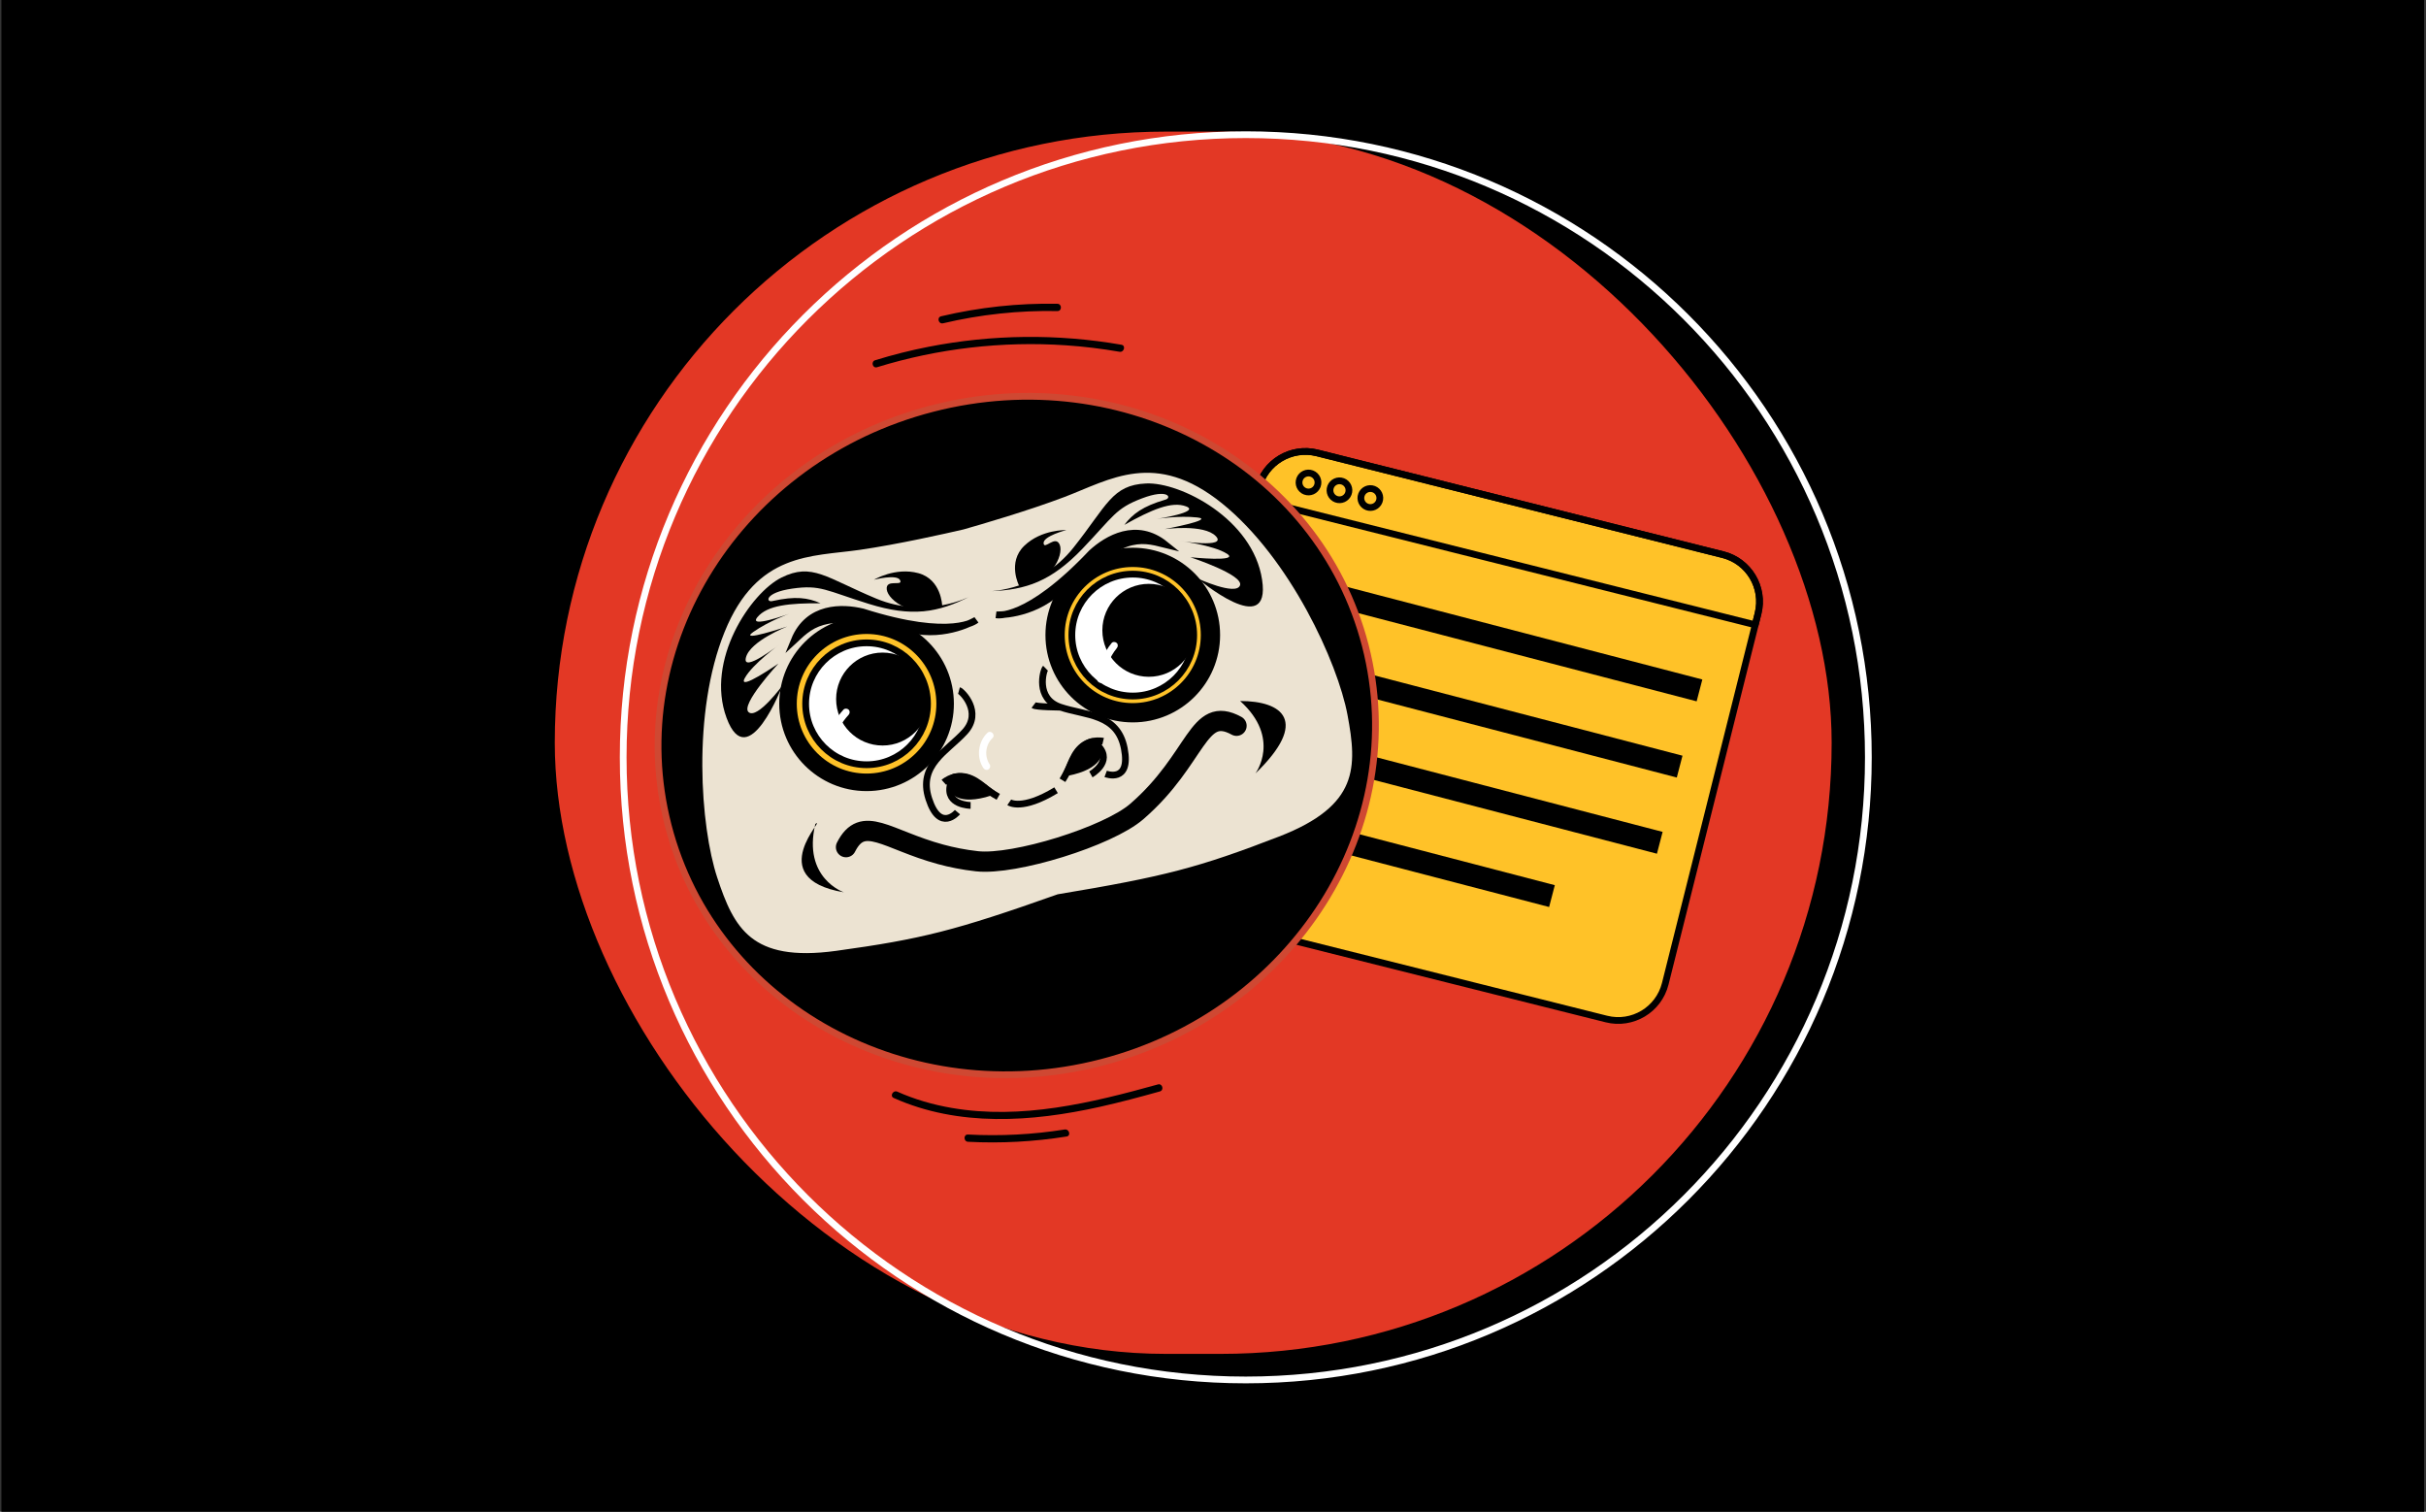
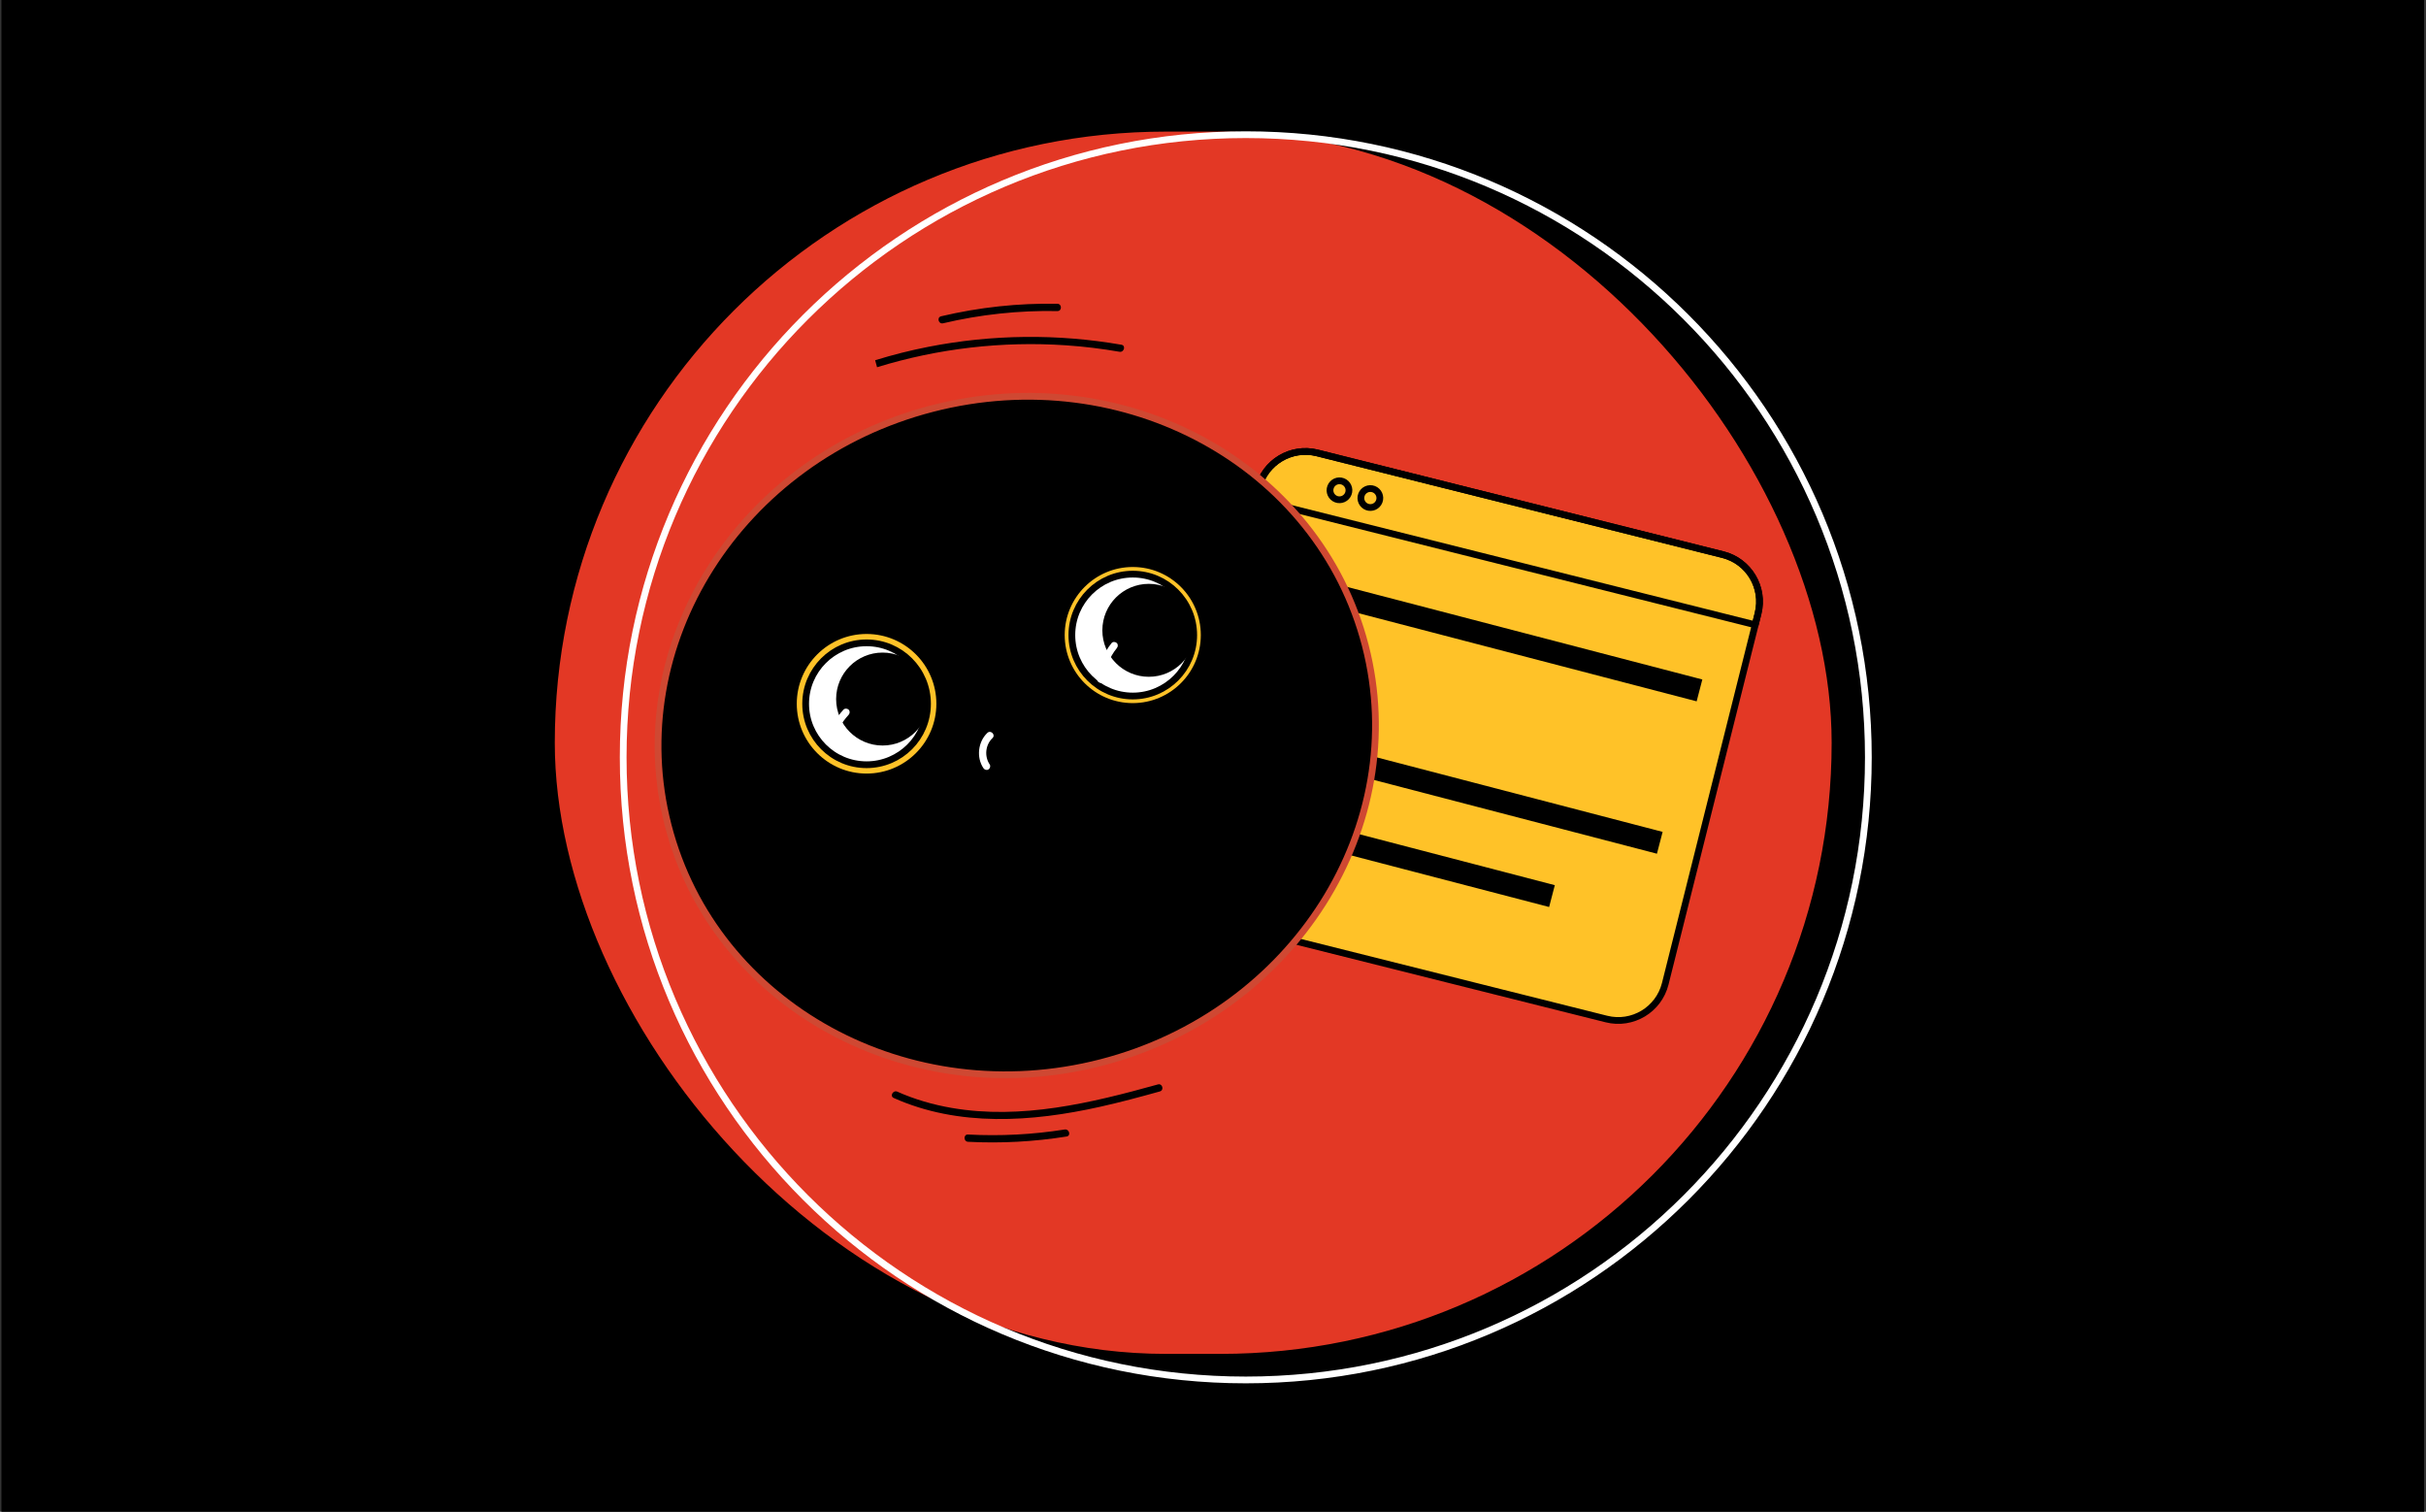
<svg xmlns="http://www.w3.org/2000/svg" width="719" height="448" viewBox="0 0 719 448" fill="none">
  <rect x="0" y="0" width="719" height="448" fill="#333333" stroke="none" />
  <g clip-path="url(#clip0_9988_80954)">
    <rect width="718" height="448" transform="translate(0.422)" fill="black" />
    <rect x="164.422" y="39" width="378.428" height="362.223" rx="181.112" fill="#E33825" />
    <path d="M369.212 408.947C471.118 408.947 553.729 326.336 553.729 224.431C553.729 122.525 471.118 39.914 369.212 39.914C267.306 39.914 184.695 122.525 184.695 224.431C184.695 326.336 267.306 408.947 369.212 408.947Z" stroke="white" stroke-width="2" stroke-miterlimit="10" stroke-linecap="round" stroke-linejoin="round" />
    <path d="M476.099 301.988L355.883 271.849C348.187 269.923 343.506 262.116 345.443 254.415L372.957 144.664C374.883 136.968 382.689 132.287 390.391 134.224L510.606 164.363C518.303 166.289 522.984 174.095 521.047 181.797L493.533 291.547C491.599 299.241 483.793 303.921 476.099 301.988Z" fill="#FFC228" stroke="black" stroke-width="2" stroke-miterlimit="10" stroke-linecap="round" stroke-linejoin="round" />
    <path d="M520.195 185.157L521.034 181.795C522.96 174.098 518.287 166.294 510.593 164.361L390.378 134.222C382.681 132.296 374.877 136.968 372.944 144.662L372.105 148.025L520.195 185.157Z" stroke="black" stroke-width="2" stroke-miterlimit="10" stroke-linecap="round" stroke-linejoin="round" />
-     <path d="M386.804 145.613C388.254 146.167 389.879 145.441 390.433 143.991C390.987 142.54 390.26 140.915 388.81 140.361C387.36 139.807 385.735 140.534 385.181 141.984C384.627 143.434 385.353 145.059 386.804 145.613Z" stroke="black" stroke-width="2" stroke-miterlimit="10" stroke-linecap="round" stroke-linejoin="round" />
    <path d="M395.979 147.923C397.43 148.477 399.054 147.75 399.608 146.3C400.162 144.85 399.436 143.225 397.986 142.671C396.536 142.117 394.911 142.843 394.357 144.294C393.803 145.744 394.529 147.369 395.979 147.923Z" stroke="black" stroke-width="2" stroke-miterlimit="10" stroke-linecap="round" stroke-linejoin="round" />
    <path d="M405.134 150.22C406.584 150.774 408.209 150.047 408.763 148.597C409.317 147.147 408.591 145.522 407.141 144.968C405.69 144.414 404.065 145.14 403.511 146.59C402.957 148.041 403.684 149.666 405.134 150.22Z" stroke="black" stroke-width="2" stroke-miterlimit="10" stroke-linecap="round" stroke-linejoin="round" />
    <path d="M504.524 201.37L384.385 170.06L382.699 176.529L502.838 207.84L504.524 201.37Z" fill="black" />
-     <path d="M498.642 223.949L378.503 192.639L376.817 199.108L496.956 230.419L498.642 223.949Z" fill="black" />
    <path d="M492.755 246.528L372.616 215.218L370.93 221.687L491.069 252.998L492.755 246.528Z" fill="black" />
    <path d="M460.804 262.323L366.729 237.805L365.043 244.275L459.118 268.792L460.804 262.323Z" fill="black" />
    <path d="M326.352 314.885C383.404 300.161 418.456 244.838 404.643 191.317C390.83 137.796 333.383 106.345 276.332 121.069C219.281 135.792 184.229 191.116 198.041 244.637C211.854 298.158 269.301 329.609 326.352 314.885Z" fill="black" stroke="#CF4832" stroke-width="2" stroke-miterlimit="10" stroke-linecap="round" stroke-linejoin="round" />
-     <path d="M362.849 148.433C342.502 131.972 328.472 141.289 315.104 146.354C304.391 150.412 290.433 154.477 285.311 155.93C280.123 157.132 265.942 160.334 254.603 161.967C240.458 164.003 223.673 162.636 213.83 186.89C203.988 211.143 206.599 245.211 211.607 260.349C216.615 275.487 222.061 286.336 247.948 282.775C273.288 279.285 283.339 276.76 313.716 265.997C345.502 260.716 355.525 258.068 379.39 248.859C403.766 239.455 403.284 227.325 400.341 211.654C397.399 195.97 383.203 164.888 362.849 148.433Z" fill="#ECE3D2" stroke="black" stroke-width="2" stroke-miterlimit="10" stroke-linecap="round" stroke-linejoin="round" />
    <path d="M256.827 233.441C270.568 233.441 281.707 222.302 281.707 208.561C281.707 194.821 270.568 183.682 256.827 183.682C243.087 183.682 231.948 194.821 231.948 208.561C231.948 222.302 243.087 233.441 256.827 233.441Z" fill="black" stroke="black" stroke-width="2" stroke-miterlimit="10" />
    <path d="M256.827 230.246C268.804 230.246 278.512 220.537 278.512 208.561C278.512 196.585 268.804 186.876 256.827 186.876C244.851 186.876 235.142 196.585 235.142 208.561C235.142 220.537 244.851 230.246 256.827 230.246Z" fill="#FFC228" stroke="black" stroke-width="2" stroke-miterlimit="10" />
    <path d="M256.832 226.625C266.806 226.625 274.891 218.539 274.891 208.566C274.891 198.592 266.806 190.507 256.832 190.507C246.858 190.507 238.773 198.592 238.773 208.566C238.773 218.539 246.858 226.625 256.832 226.625Z" fill="white" stroke="black" stroke-width="2" stroke-miterlimit="10" />
    <path d="M261.575 219.934C268.629 219.934 274.346 214.217 274.346 207.164C274.346 200.11 268.629 194.393 261.575 194.393C254.522 194.393 248.805 200.11 248.805 207.164C248.805 214.217 254.522 219.934 261.575 219.934Z" fill="black" stroke="black" stroke-width="2" stroke-miterlimit="10" />
    <path d="M287.503 176.741C287.503 176.741 274.567 183.576 259.717 177.403C244.867 171.23 240.679 166.654 231.599 171.165C222.52 175.676 208.993 195.634 215.339 212.758C221.685 229.882 231.894 203.139 231.894 203.139C231.894 203.139 224.491 213.204 221.886 211.067C219.282 208.93 230.7 196.649 230.7 196.649C230.7 196.649 218.44 205.168 220.728 200.966C223.016 196.757 231.312 190.764 231.312 190.764C231.312 190.764 219.814 199.757 221.073 194.85C222.34 189.943 233.333 185.662 233.333 185.662C233.333 185.662 218.642 190.541 223.225 187.303C227.815 184.072 233.88 181.9 233.88 181.9C233.88 181.9 221.548 186.411 224.491 182.878C227.434 179.345 234.024 178.734 243.197 178.777C239.391 177.108 235.722 176.611 229.045 178.094C226.952 178.727 226.434 175.633 234.823 174.431C243.212 173.23 244.752 175 257.465 178.95C270.178 182.9 277.92 181.626 287.503 176.741Z" fill="black" />
    <path d="M279.234 179.487C279.234 179.487 279.033 171.695 272.169 169.853C265.305 168.011 259.017 171.803 259.017 171.803C259.017 171.803 265.895 170.026 266.78 171.968C267.672 173.911 262.441 171.4 262.808 174.681C263.175 177.962 270.924 183.689 279.234 179.487Z" fill="black" />
    <path d="M289.318 183.744C289.318 183.744 282.418 189.845 255.683 181.341C249.646 179.888 239.566 179.593 235.429 189.702C241.358 184.198 244.934 180.658 269.806 186.557C280.497 189.097 289.318 183.744 289.318 183.744Z" fill="black" stroke="black" stroke-width="2" stroke-miterlimit="10" />
    <path d="M372.063 229.227C372.063 229.227 379.84 218.823 367.544 207.743C380.071 207.736 388.165 213.643 372.063 229.227Z" fill="black" />
    <path d="M284.221 204.627C285.105 204.871 291.271 211.023 285.969 216.858C280.666 222.686 272.011 226.679 275.285 236.759C278.558 246.839 283.767 240.673 283.767 240.673" stroke="black" stroke-width="2" stroke-miterlimit="10" />
    <path d="M279.731 231.845C279.731 231.845 283.515 228.406 288.372 231.263C293.228 234.119 291.602 233.716 295.862 236.141" stroke="black" stroke-width="2" stroke-miterlimit="10" />
    <path d="M283.32 230.186C283.32 230.186 280.924 230.316 281.788 233.014C282.047 233.812 283.759 237.957 293.616 234.769C290.824 232.762 287.903 229.423 283.32 230.186Z" fill="black" stroke="black" stroke-width="2" stroke-miterlimit="10" />
    <path d="M287.665 238.686C287.665 238.686 280.125 238.636 281.657 232.52" stroke="black" stroke-width="2" stroke-miterlimit="10" />
    <path d="M299.111 237.766C299.111 237.766 302.867 240.356 312.99 234.183" stroke="black" stroke-width="2" stroke-miterlimit="10" />
    <path d="M335.723 213.08C349.464 213.08 360.603 201.941 360.603 188.2C360.603 174.46 349.464 163.321 335.723 163.321C321.982 163.321 310.843 174.46 310.843 188.2C310.843 201.941 321.982 213.08 335.723 213.08Z" fill="black" stroke="black" stroke-width="2" stroke-miterlimit="10" />
    <path d="M335.719 209.364C347.41 209.364 356.886 199.887 356.886 188.197C356.886 176.506 347.41 167.03 335.719 167.03C324.029 167.03 314.552 176.506 314.552 188.197C314.552 199.887 324.029 209.364 335.719 209.364Z" fill="#FFC228" stroke="black" stroke-width="2" stroke-miterlimit="10" />
    <path d="M335.727 206.264C345.701 206.264 353.786 198.178 353.786 188.205C353.786 178.231 345.701 170.146 335.727 170.146C325.754 170.146 317.668 178.231 317.668 188.205C317.668 198.178 325.754 206.264 335.727 206.264Z" fill="white" stroke="black" stroke-width="2" stroke-miterlimit="10" />
    <path d="M340.479 199.565C347.532 199.565 353.25 193.847 353.25 186.794C353.25 179.741 347.532 174.023 340.479 174.023C333.426 174.023 327.708 179.741 327.708 186.794C327.708 193.847 333.426 199.565 340.479 199.565Z" fill="black" stroke="black" stroke-width="2" stroke-miterlimit="10" />
    <path d="M293.468 175.206C293.468 175.206 308.095 174.925 318.103 162.341C328.111 149.758 329.564 143.721 339.694 143.275C349.825 142.829 371.316 153.758 374.05 171.81C376.784 189.861 354.904 171.407 354.904 171.407C354.904 171.407 366.258 176.637 367.495 173.5C368.733 170.371 352.803 165.14 352.803 165.14C352.803 165.14 367.653 166.665 363.617 164.09C359.581 161.514 349.415 160.284 349.415 160.284C349.415 160.284 363.833 162.586 360.351 158.909C356.868 155.226 345.177 156.801 345.177 156.801C345.177 156.801 360.394 153.959 354.818 153.348C349.242 152.736 342.882 153.78 342.882 153.78C342.882 153.78 355.854 151.758 351.573 150.089C347.285 148.427 341.22 151.074 333.219 155.549C335.744 152.247 338.716 150.038 345.278 148.103C347.414 147.642 346.371 144.685 338.45 147.693C330.528 150.7 330.032 152.995 320.822 162.6C311.613 172.205 304.217 174.839 293.468 175.206Z" fill="black" />
    <path d="M302.042 173.604C302.042 173.604 298.451 166.69 303.56 161.754C308.675 156.819 316.014 157.092 316.014 157.092C316.014 157.092 309.136 158.869 309.294 160.992C309.452 163.121 312.812 158.394 314.079 161.445C315.359 164.496 311.352 173.259 302.042 173.604Z" fill="black" />
    <path d="M295.275 182.21C295.275 182.21 304.268 184.211 323.55 163.828C328.134 159.633 336.811 154.503 345.322 161.346C337.465 159.396 332.63 158.029 313.715 175.231C305.585 182.628 295.275 182.21 295.275 182.21Z" fill="black" stroke="black" stroke-width="2" stroke-miterlimit="10" />
    <path d="M366.473 215.08C354.854 208.713 355.041 224.829 336.867 240.528C328.391 247.852 300.684 256.465 289.546 255.234C285.561 254.795 281.992 254.054 278.776 253.184C262.76 248.838 255.702 241.197 250.73 251.054" stroke="black" stroke-width="6" stroke-miterlimit="10" stroke-linecap="round" stroke-linejoin="round" />
    <path d="M250.102 264.433C250.102 264.433 237.798 260.267 241.648 244.172C245.482 241.532 225.474 260.296 250.102 264.433Z" fill="black" />
    <path d="M309.847 198.011C309.192 198.652 306.774 207.027 314.235 209.559C321.696 212.092 331.208 211.401 333.215 221.805C335.223 232.208 327.69 229.338 327.69 229.338" stroke="black" stroke-width="2" stroke-miterlimit="10" />
    <path d="M306.328 208.974C307.062 209.535 314.228 209.564 314.228 209.564" stroke="black" stroke-width="2" stroke-miterlimit="10" />
    <path d="M326.937 219.663C326.937 219.663 321.958 218.483 319.088 223.332C316.217 228.182 317.447 227.045 314.886 231.225" stroke="black" stroke-width="2" stroke-miterlimit="10" />
    <path d="M323.002 219.947C323.002 219.947 325.161 218.904 325.707 221.681C325.873 222.508 326.369 226.962 316.203 228.94C317.685 225.839 318.621 221.501 323.002 219.947Z" fill="black" stroke="black" stroke-width="2" stroke-miterlimit="10" />
    <path d="M323.304 229.49C323.304 229.49 329.88 225.799 325.578 221.188" stroke="black" stroke-width="2" stroke-miterlimit="10" />
    <path d="M249.98 210.306C247.671 212.846 245.93 215.825 244.843 219.077C244.656 219.631 245.059 220.257 245.599 220.408C246.189 220.566 246.743 220.206 246.93 219.652C247.894 216.76 249.455 214.084 251.513 211.832C251.909 211.4 251.937 210.731 251.513 210.306C251.103 209.911 250.369 209.875 249.98 210.306Z" fill="white" />
    <path d="M329.458 190.561C326.961 193.633 325.464 197.331 325.155 201.281C325.112 201.864 325.688 202.361 326.234 202.361C326.853 202.361 327.27 201.864 327.314 201.281C327.58 197.95 328.875 194.677 330.983 192.086C331.35 191.633 331.422 191 330.983 190.561C330.609 190.18 329.832 190.108 329.458 190.561Z" fill="white" />
    <path d="M292.624 217.192C289.854 219.833 289.315 224.452 291.459 227.639C291.782 228.121 292.408 228.337 292.934 228.028C293.416 227.747 293.646 227.035 293.322 226.553C291.696 224.135 292.027 220.746 294.15 218.725C295.157 217.753 293.632 216.235 292.624 217.192Z" fill="white" />
    <path d="M264.873 325.384C284.14 334.01 305.825 332.499 325.935 328.017C331.921 326.686 337.849 325.096 343.749 323.448C345.087 323.074 344.519 320.995 343.174 321.369C323.409 326.873 302.652 331.888 282.061 328.334C276.528 327.377 271.082 325.815 265.952 323.52C264.707 322.959 263.606 324.815 264.873 325.384Z" fill="black" />
    <path d="M286.902 338.368C296.673 338.879 306.458 338.339 316.113 336.806C317.48 336.591 316.898 334.511 315.538 334.727C306.077 336.231 296.464 336.72 286.895 336.216C285.514 336.137 285.521 338.296 286.902 338.368Z" fill="black" />
-     <path d="M259.937 108.828C278.003 103.259 297.04 101.058 315.905 102.331C321.229 102.691 326.532 103.331 331.791 104.245C333.151 104.483 333.734 102.403 332.367 102.166C313.452 98.871 294.004 99.079 275.161 102.777C269.83 103.821 264.556 105.152 259.368 106.756C258.045 107.152 258.606 109.238 259.937 108.828Z" fill="black" />
+     <path d="M259.937 108.828C278.003 103.259 297.04 101.058 315.905 102.331C321.229 102.691 326.532 103.331 331.791 104.245C333.151 104.483 333.734 102.403 332.367 102.166C313.452 98.871 294.004 99.079 275.161 102.777C269.83 103.821 264.556 105.152 259.368 106.756Z" fill="black" />
    <path d="M279.496 95.808C290.598 93.182 301.98 91.966 313.384 92.182C314.772 92.211 314.772 90.053 313.384 90.024C301.793 89.808 290.202 91.06 278.921 93.729C277.568 94.046 278.144 96.125 279.496 95.808Z" fill="black" />
  </g>
  <defs>
    <clipPath id="clip0_9988_80954">
      <rect width="718" height="448" fill="white" transform="translate(0.422)" />
    </clipPath>
  </defs>
</svg>